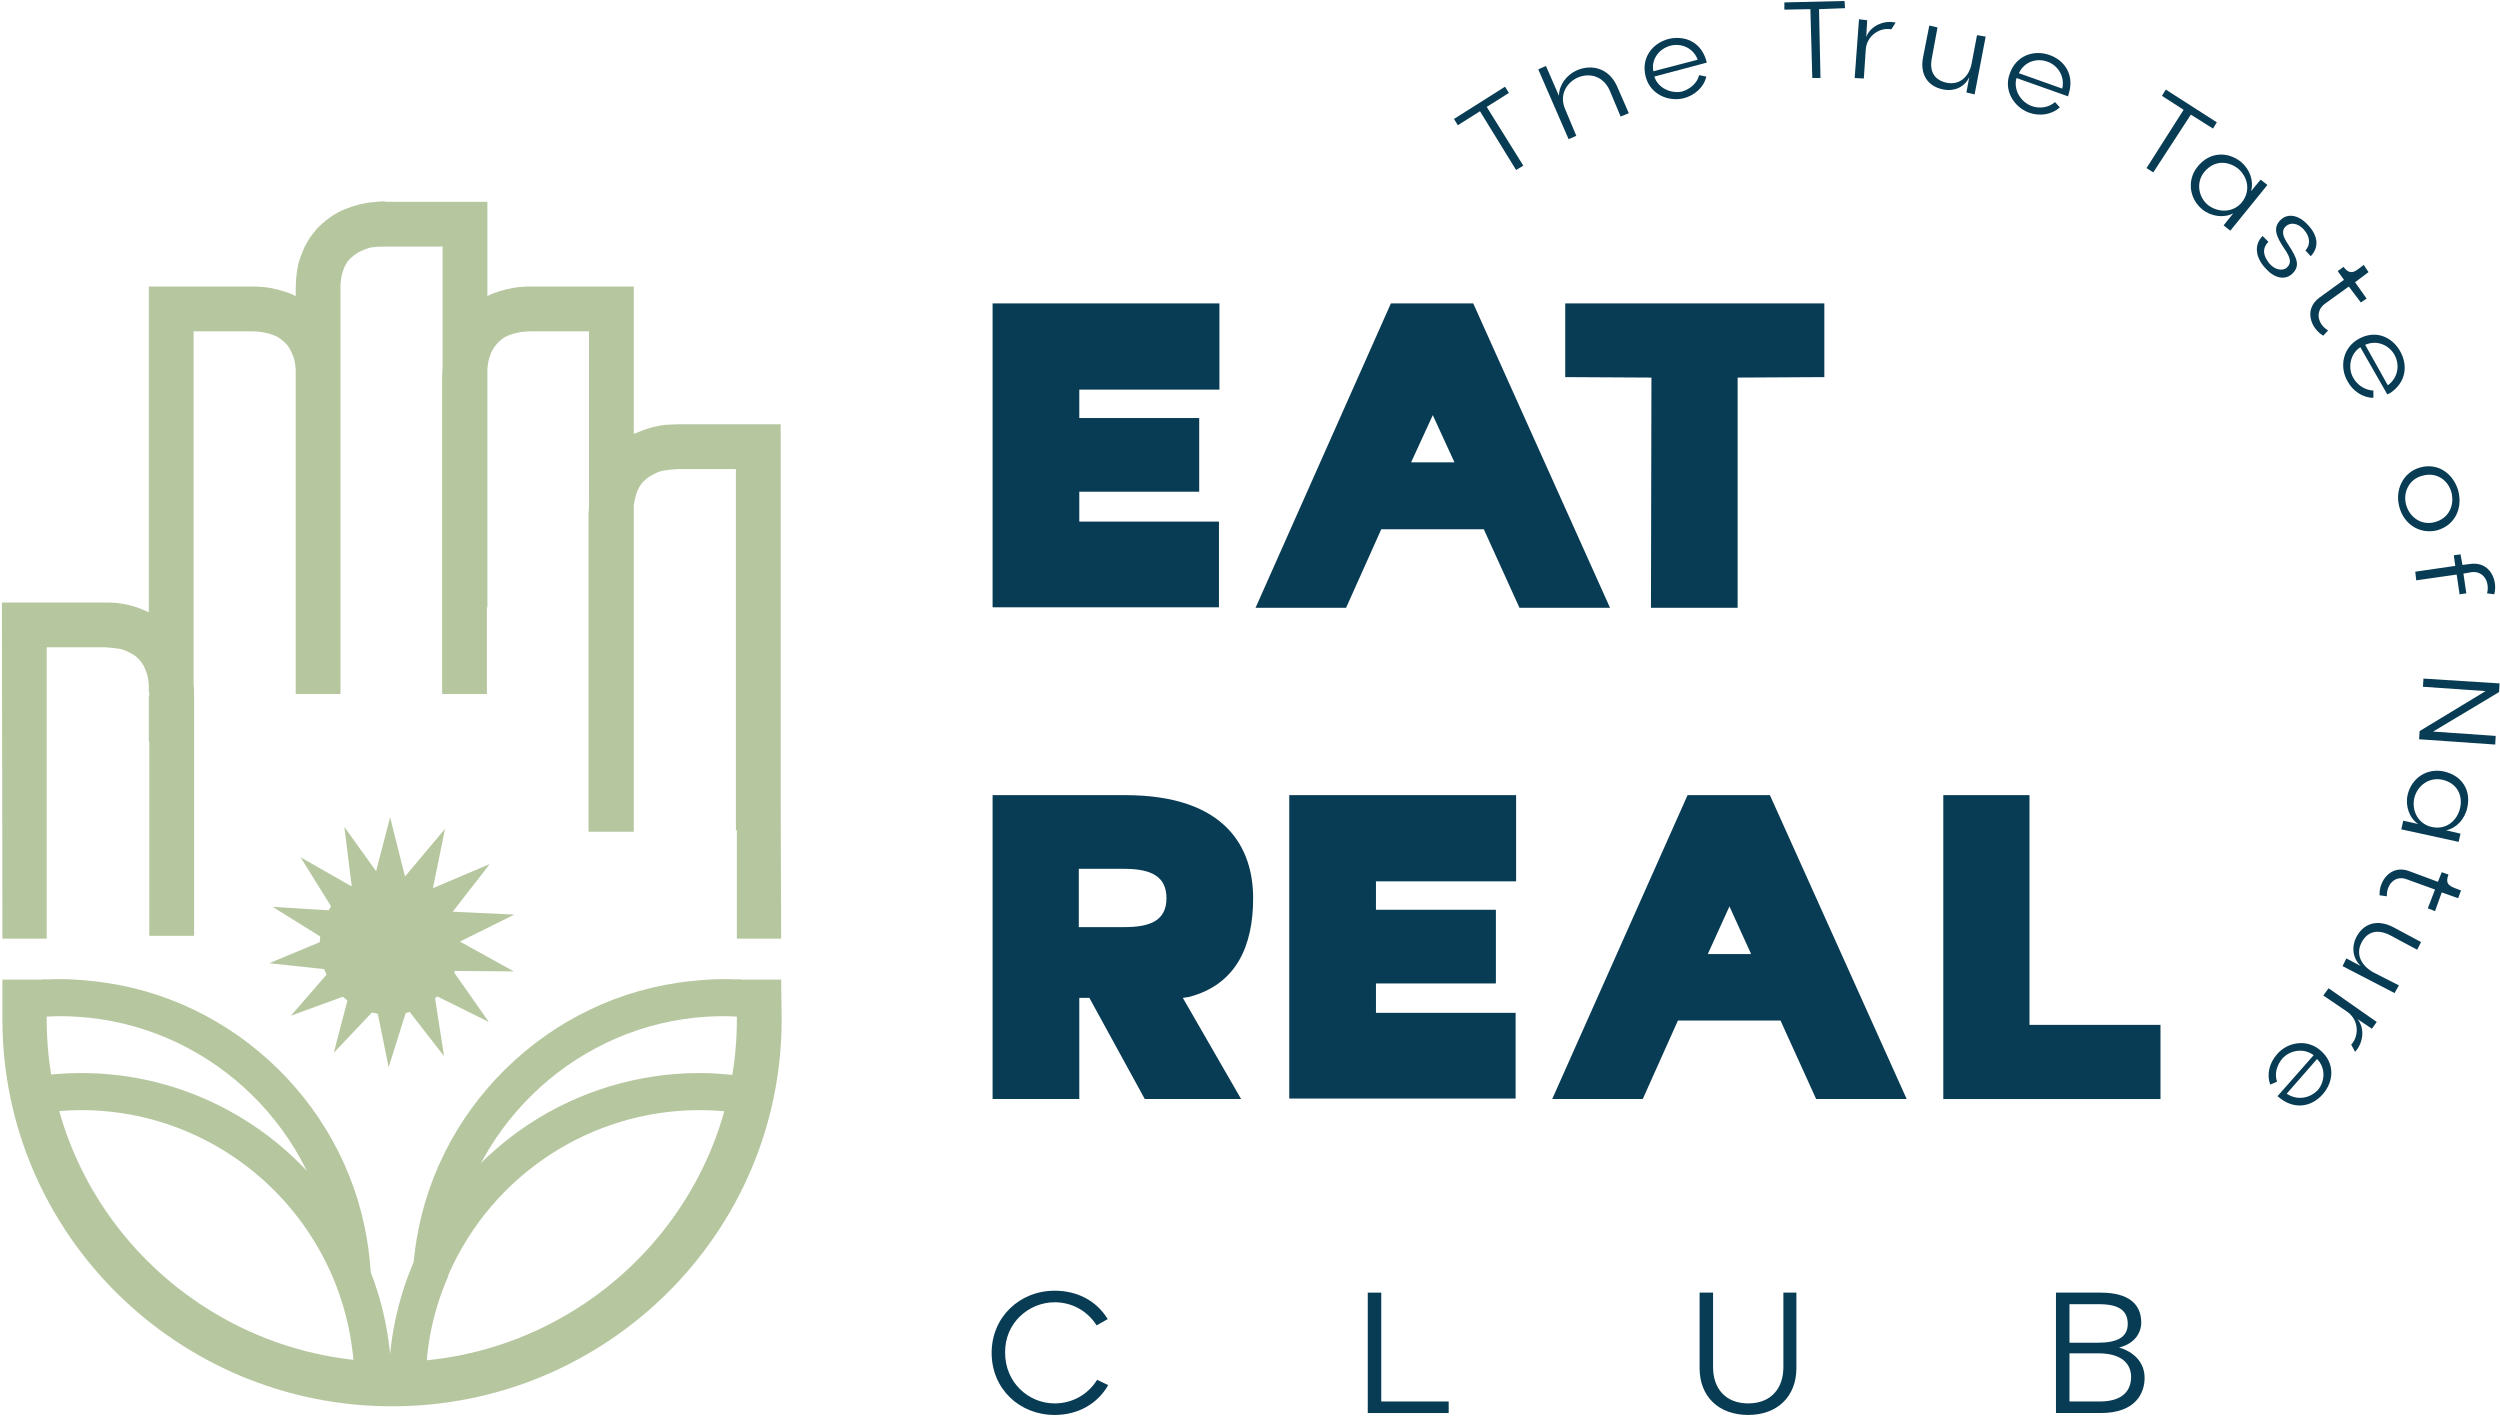
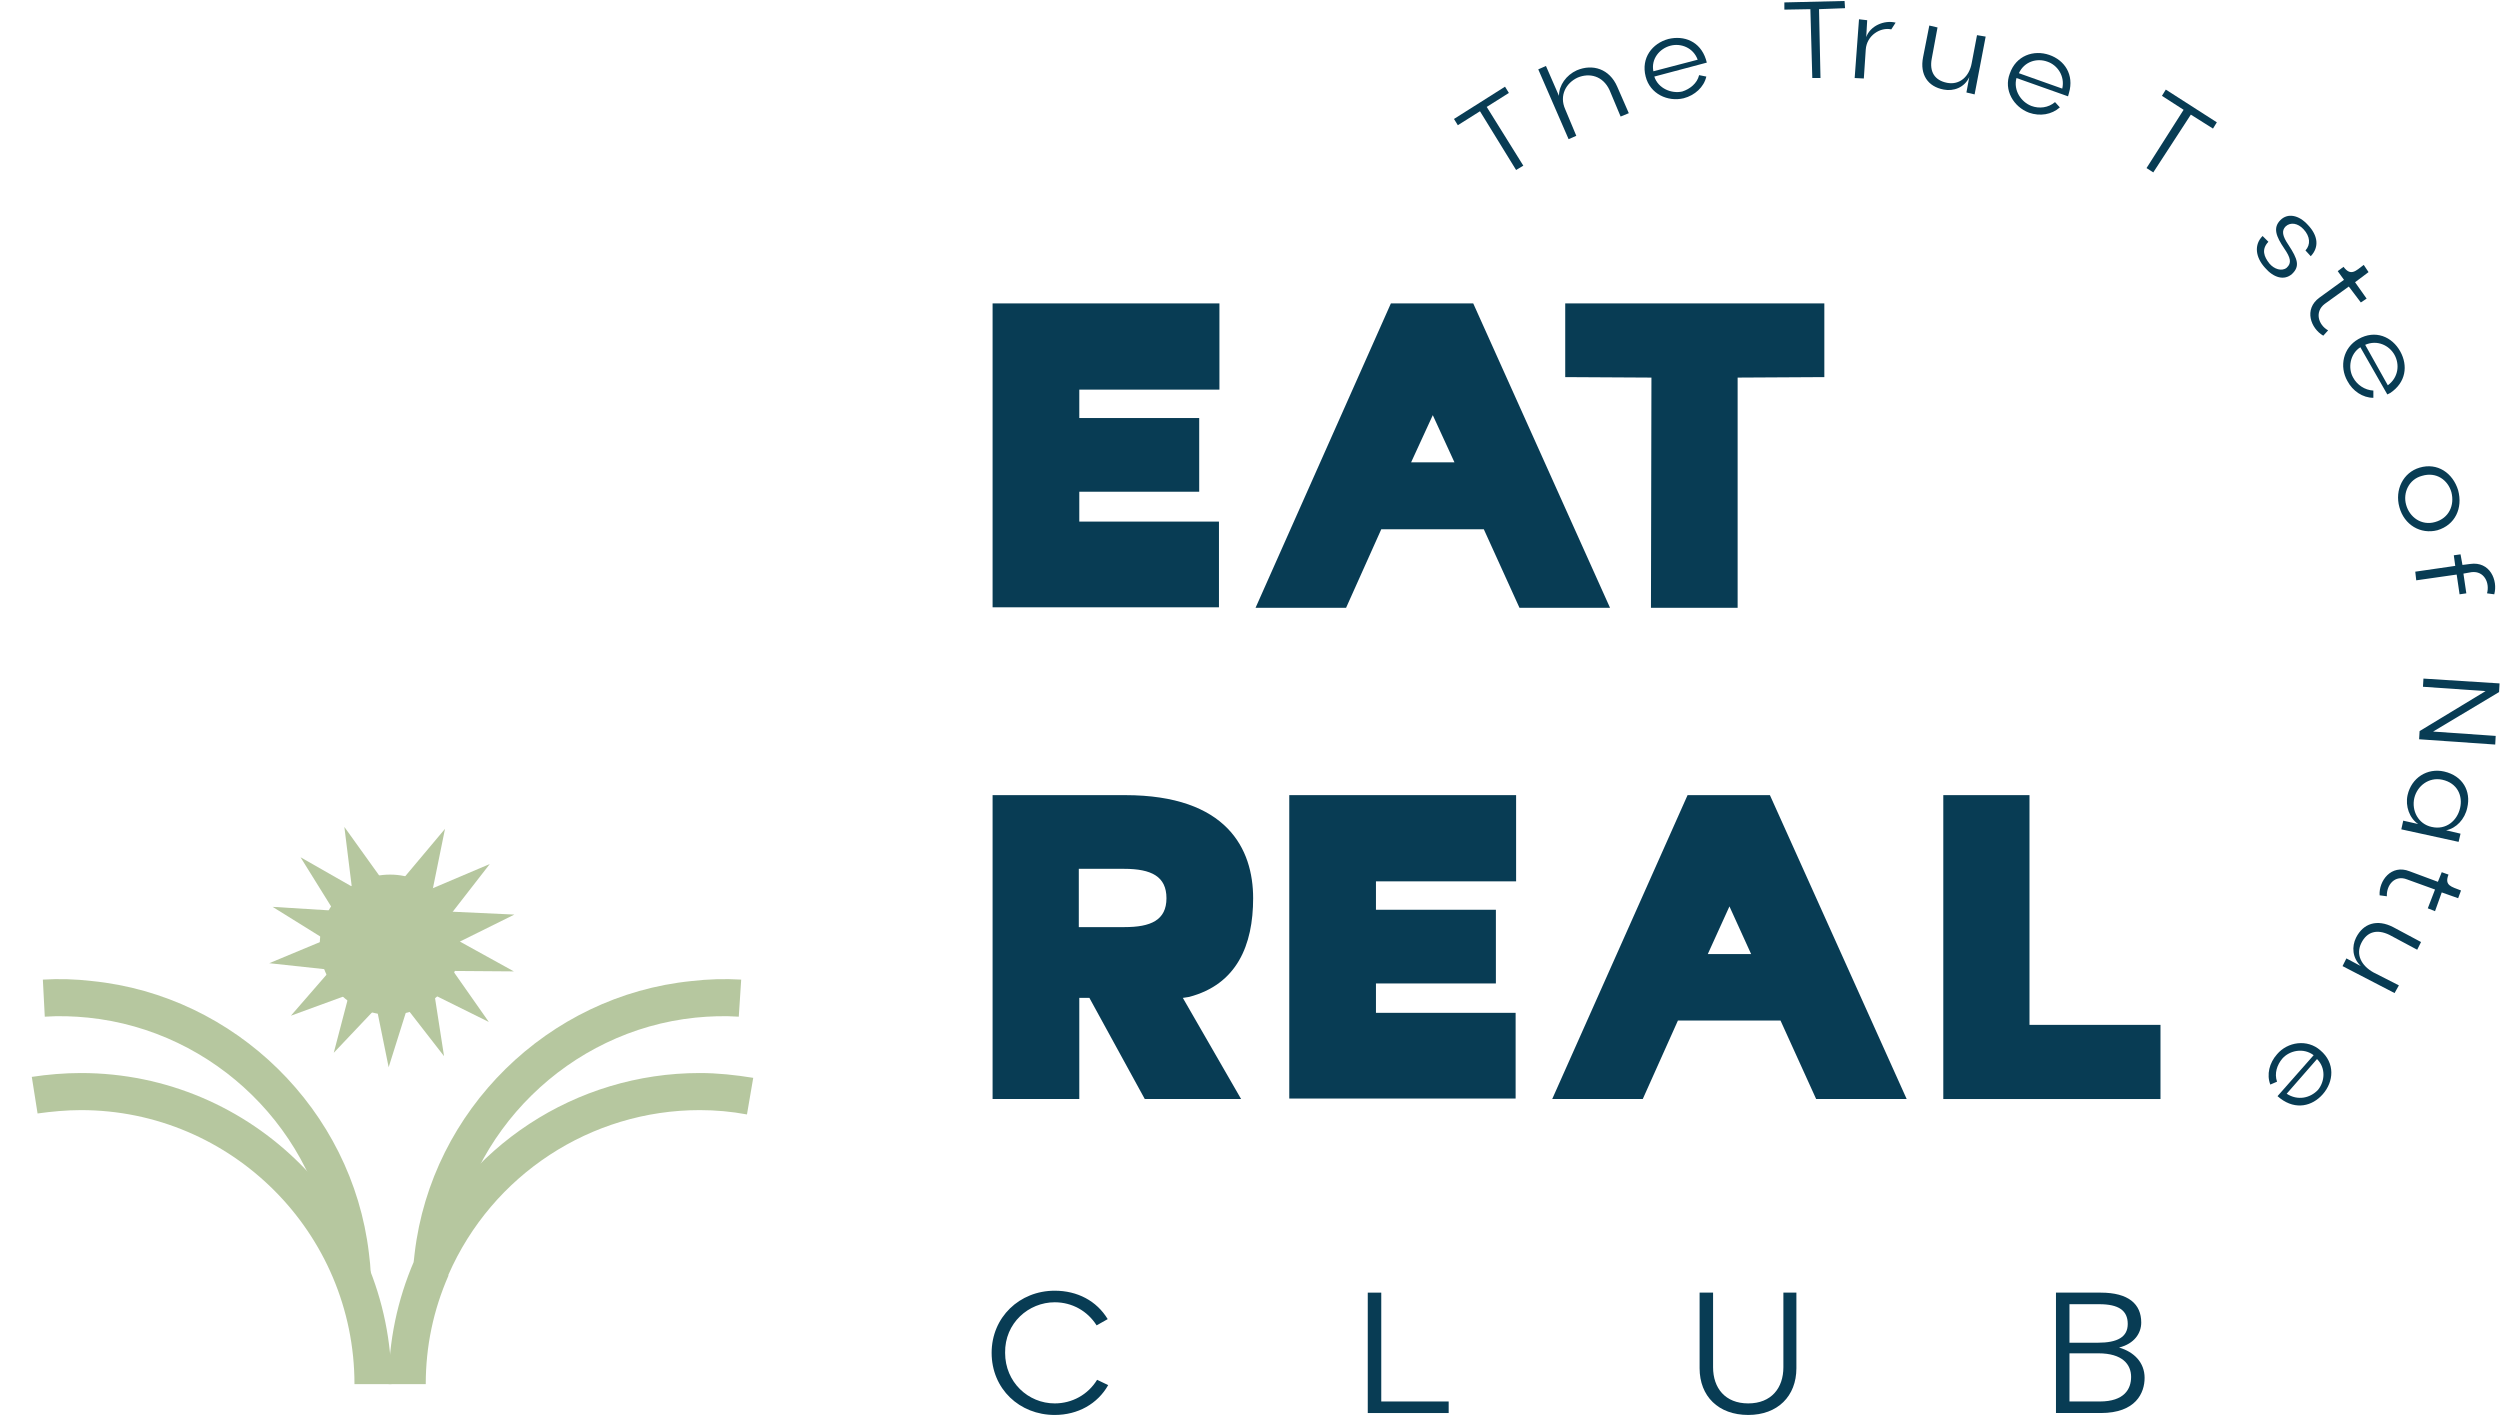
<svg xmlns="http://www.w3.org/2000/svg" fill="none" viewBox="0 0 113 64" height="64" width="113">
  <g clip-path="url(#clip0_751_37)">
-     <path fill="#B6C79F" d="M2.112 42.427V29.257H4.746C4.992 29.272 5.203 29.293 5.377 29.322C5.536 29.352 5.711 29.417 5.899 29.518C6.059 29.591 6.204 29.707 6.335 29.867C6.451 29.997 6.545 30.171 6.618 30.389C6.676 30.549 6.712 30.745 6.726 30.977V31.303H6.748V31.478H6.726V33.502H6.748V42.297H8.773V31.26C8.773 31.144 8.765 31.028 8.751 30.912V14.977H11.363C11.61 14.977 11.82 14.999 11.995 15.042C12.154 15.071 12.328 15.129 12.517 15.216C12.677 15.303 12.829 15.427 12.974 15.586C13.076 15.717 13.17 15.891 13.257 16.109C13.315 16.268 13.351 16.464 13.366 16.697V27.537V31.369H15.39V16.98C15.39 16.863 15.39 16.747 15.39 16.631V15.369V13.344V13.148C15.39 13.061 15.39 12.974 15.39 12.887C15.405 12.64 15.441 12.43 15.499 12.256C15.572 12.038 15.666 11.864 15.782 11.733C15.927 11.588 16.08 11.472 16.239 11.385C16.414 11.298 16.581 11.233 16.74 11.189C16.929 11.16 17.146 11.146 17.393 11.146H20.005V16.631C19.991 16.747 19.984 16.863 19.984 16.98V31.369H22.008V27.45H22.03V16.697C22.044 16.464 22.081 16.268 22.139 16.109C22.211 15.891 22.306 15.717 22.422 15.586C22.552 15.427 22.698 15.303 22.857 15.216C23.046 15.129 23.22 15.071 23.38 15.042C23.554 14.999 23.764 14.977 24.011 14.977H26.623V22.727C26.623 22.886 26.616 23.053 26.601 23.227V37.595H28.648V31.303V22.857C28.669 22.661 28.713 22.487 28.756 22.335C28.829 22.117 28.923 21.943 29.039 21.812C29.184 21.653 29.337 21.537 29.497 21.464C29.671 21.362 29.838 21.297 29.997 21.268C30.186 21.239 30.396 21.217 30.628 21.203H33.263V37.529H33.306V42.427H35.309L35.287 36.093V19.178H30.694C30.665 19.178 30.628 19.178 30.585 19.178C30.476 19.178 30.324 19.2 30.084 19.2C29.714 19.244 29.322 19.331 28.865 19.526C28.793 19.556 28.72 19.585 28.648 19.614V12.952H24.076C24.033 12.952 23.996 12.952 23.967 12.952C23.858 12.952 23.684 12.952 23.467 12.974C23.097 13.018 22.683 13.105 22.248 13.279C22.175 13.308 22.102 13.344 22.03 13.388V9.121H17.437C17.408 9.107 17.371 9.099 17.328 9.099C17.219 9.099 17.067 9.121 16.827 9.143C16.457 9.165 16.065 9.273 15.608 9.448C15.107 9.644 14.672 9.97 14.258 10.405V10.427C13.983 10.732 13.765 11.109 13.605 11.559C13.431 11.995 13.366 12.539 13.366 13.148V13.388C13.293 13.344 13.221 13.308 13.148 13.279C12.691 13.105 12.299 13.018 11.929 12.974C11.69 12.952 11.537 12.952 11.428 12.952C11.385 12.952 11.349 12.952 11.32 12.952H6.726V27.668C6.654 27.639 6.581 27.61 6.509 27.581C6.073 27.385 5.66 27.298 5.29 27.254C5.05 27.233 4.898 27.233 4.789 27.233C4.76 27.233 4.724 27.233 4.68 27.233H0.087L0.109 42.427H2.112Z" />
-     <path fill="#B6C79F" d="M33.306 44.278V46.084C33.306 54.618 26.318 61.562 17.72 61.562C9.121 61.562 2.111 54.618 2.111 46.084V45.584V44.278H0.109V46.084C0.109 55.728 8.011 63.565 17.72 63.565C27.428 63.565 35.331 55.728 35.331 46.084L35.309 44.278H33.306Z" />
    <path fill="#B6C79F" d="M17.698 62.563H16.022C16.022 55.728 10.471 50.177 3.657 50.177C3.004 50.177 2.329 50.242 1.698 50.329L1.437 48.675C2.155 48.566 2.917 48.501 3.657 48.501C11.407 48.501 17.698 54.814 17.698 62.563Z" />
    <path fill="#B6C79F" d="M19.244 62.563H17.567C17.567 60.626 17.959 58.754 18.721 56.99L18.743 56.947C20.985 51.809 26.035 48.501 31.63 48.501C32.435 48.501 33.241 48.588 34.046 48.718L33.763 50.373C33.067 50.242 32.348 50.177 31.63 50.177C26.71 50.177 22.247 53.094 20.267 57.622V57.665C19.592 59.211 19.244 60.843 19.244 62.563Z" />
    <path fill="#B6C79F" d="M15.086 57.709C15.071 57.419 15.049 57.128 15.02 56.838C14.345 51.135 9.709 46.585 3.984 45.997C3.331 45.932 2.678 45.91 2.024 45.954L1.937 44.278C2.678 44.234 3.418 44.256 4.158 44.343C10.645 44.996 15.913 50.177 16.675 56.642C16.718 56.962 16.747 57.288 16.762 57.622L15.086 57.709Z" />
    <path fill="#B6C79F" d="M20.375 57.186L18.699 57.034C18.714 56.903 18.728 56.773 18.743 56.642C19.505 50.177 24.773 44.996 31.26 44.343C32 44.256 32.762 44.234 33.502 44.278L33.393 45.954C32.74 45.91 32.087 45.932 31.434 45.997C25.731 46.585 21.094 51.135 20.397 56.838C20.383 56.954 20.375 57.07 20.375 57.186Z" />
    <path fill="#B6C79F" d="M20.789 42.688C20.789 44.452 19.374 45.867 17.633 45.867C15.869 45.867 14.454 44.452 14.454 42.688C14.454 40.947 15.869 39.532 17.633 39.532C19.374 39.532 20.789 40.947 20.789 42.688Z" />
-     <path fill="#B6C79F" d="M16.914 39.706L17.633 36.941L18.329 39.706H16.914Z" />
    <path fill="#B6C79F" d="M18.286 39.641L20.114 37.464L19.548 40.25L18.286 39.641Z" />
    <path fill="#B6C79F" d="M19.526 40.163L22.139 39.053L20.397 41.295L19.526 40.163Z" />
    <path fill="#B6C79F" d="M20.419 41.208L23.249 41.339L20.702 42.601L20.419 41.208Z" />
    <path fill="#B6C79F" d="M20.745 42.536L23.227 43.907L20.397 43.886L20.745 42.536Z" />
    <path fill="#B6C79F" d="M20.462 43.864L22.095 46.193L19.548 44.931L20.462 43.864Z" />
    <path fill="#B6C79F" d="M19.635 44.931L20.071 47.739L18.329 45.497L19.635 44.931Z" />
    <path fill="#B6C79F" d="M18.416 45.54L17.567 48.239L17.001 45.453L18.416 45.54Z" />
    <path fill="#B6C79F" d="M17.045 45.518L15.086 47.586L15.804 44.843L17.045 45.518Z" />
    <path fill="#B6C79F" d="M15.826 44.931L13.148 45.91L15.02 43.755L15.826 44.931Z" />
    <path fill="#B6C79F" d="M14.999 43.842L12.169 43.537L14.781 42.449L14.999 43.842Z" />
    <path fill="#B6C79F" d="M14.737 42.492L12.321 40.99L15.151 41.165L14.737 42.492Z" />
    <path fill="#B6C79F" d="M15.086 41.165L13.584 38.748L16.065 40.163L15.086 41.165Z" />
    <path fill="#B6C79F" d="M15.913 40.185L15.565 37.377L17.219 39.684L15.913 40.185Z" />
    <path fill="#083C54" d="M68.528 7.684L66.895 5.029L65.894 5.66L65.72 5.377L68.027 3.918L68.201 4.201L67.2 4.833L68.854 7.488L68.528 7.684Z" />
    <path fill="#083C54" d="M70.901 6.291L69.529 3.135L69.877 2.982L70.465 4.332C70.465 3.853 70.792 3.396 71.271 3.178C71.989 2.873 72.751 3.113 73.099 3.918L73.622 5.116L73.252 5.268L72.751 4.071C72.446 3.418 71.837 3.287 71.314 3.505C70.792 3.744 70.465 4.31 70.748 4.941L71.249 6.139L70.901 6.291Z" />
    <path fill="#083C54" d="M74.384 3.461C74.166 2.612 74.688 1.959 75.407 1.763C76.125 1.589 76.844 1.872 77.105 2.678L77.148 2.83L74.775 3.461C74.95 4.005 75.559 4.245 76.038 4.136C76.386 4.027 76.713 3.766 76.8 3.396L77.126 3.461C77.018 3.94 76.604 4.31 76.103 4.441C75.385 4.615 74.58 4.245 74.384 3.461ZM76.735 2.699C76.539 2.155 75.973 1.937 75.494 2.068C75.015 2.199 74.623 2.656 74.732 3.222L76.735 2.699Z" clip-rule="evenodd" fill-rule="evenodd" />
    <path fill="#083C54" d="M81.916 3.527L81.829 0.414L80.653 0.435V0.109L83.374 0.044L83.396 0.37L82.22 0.414L82.286 3.527H81.916Z" />
    <path fill="#083C54" d="M83.831 3.527L84.027 0.871L84.397 0.914L84.354 1.676C84.528 1.176 85.159 0.893 85.682 1.023L85.486 1.328C85.007 1.219 84.376 1.589 84.332 2.242L84.245 3.548L83.831 3.527Z" />
    <path fill="#083C54" d="M86.922 2.59L87.205 1.154L87.576 1.241L87.314 2.656C87.205 3.244 87.445 3.635 88.011 3.744C88.577 3.853 89.012 3.461 89.121 2.852L89.361 1.589L89.752 1.654L89.252 4.267L88.882 4.18L89.012 3.483C88.795 3.962 88.294 4.136 87.859 4.049C87.14 3.918 86.77 3.374 86.922 2.59Z" />
    <path fill="#083C54" d="M90.841 3.331C91.124 2.503 91.929 2.242 92.626 2.482C93.322 2.721 93.758 3.374 93.518 4.201L93.475 4.354L91.145 3.527C90.993 4.093 91.363 4.615 91.82 4.789C92.169 4.92 92.582 4.876 92.887 4.615L93.105 4.854C92.735 5.181 92.212 5.268 91.712 5.094C91.015 4.833 90.558 4.071 90.841 3.331ZM93.214 4.005C93.344 3.439 92.996 2.939 92.539 2.786C92.06 2.612 91.494 2.786 91.254 3.309L93.214 4.005Z" clip-rule="evenodd" fill-rule="evenodd" />
    <path fill="#083C54" d="M97.023 7.597L98.699 4.963L97.72 4.332L97.894 4.049L100.201 5.529L100.027 5.812L99.026 5.181L97.328 7.793L97.023 7.597Z" />
-     <path fill="#083C54" d="M99.331 7.532C99.875 6.857 100.68 6.835 101.29 7.314C101.703 7.663 101.878 8.185 101.747 8.642L102.182 8.12L102.487 8.359L100.811 10.427L100.506 10.188L100.942 9.644C100.528 9.861 99.962 9.796 99.548 9.469C98.939 8.969 98.852 8.12 99.331 7.532ZM101.333 9.143C101.747 8.62 101.595 7.989 101.159 7.619C100.702 7.271 100.093 7.227 99.635 7.771C99.244 8.25 99.374 8.925 99.809 9.273C100.267 9.622 100.942 9.622 101.333 9.143Z" clip-rule="evenodd" fill-rule="evenodd" />
    <path fill="#083C54" d="M102.269 10.667L102.531 10.928C102.204 11.276 102.335 11.603 102.574 11.908C102.792 12.169 103.14 12.278 103.358 12.103C103.597 11.886 103.532 11.646 103.249 11.233C102.879 10.688 102.726 10.297 103.075 9.948C103.401 9.622 103.902 9.709 104.316 10.166C104.773 10.645 104.838 11.167 104.446 11.581L104.207 11.32C104.446 11.059 104.424 10.688 104.12 10.362C103.858 10.079 103.532 10.035 103.314 10.231C103.118 10.427 103.162 10.667 103.445 11.08C103.858 11.712 103.967 12.038 103.597 12.386C103.249 12.691 102.77 12.56 102.378 12.103C101.943 11.624 101.878 11.059 102.269 10.667Z" />
    <path fill="#083C54" d="M105.012 15.173C104.446 14.846 104.12 13.976 104.838 13.453L105.948 12.648L105.665 12.256L105.927 12.06C106.253 12.495 106.471 12.256 106.841 11.973L107.058 12.299L106.449 12.757L106.971 13.497L106.71 13.671L106.166 12.952L105.078 13.736C104.62 14.084 104.773 14.672 105.23 14.933L105.012 15.173Z" />
    <path fill="#083C54" d="M106.601 15.325C107.363 14.89 108.125 15.216 108.495 15.891C108.843 16.523 108.756 17.284 108.038 17.763L107.907 17.829L106.688 15.695C106.209 16 106.122 16.653 106.362 17.067C106.536 17.393 106.884 17.633 107.276 17.654V17.981C106.797 17.981 106.34 17.676 106.101 17.219C105.731 16.566 105.905 15.717 106.601 15.325ZM107.929 17.415C108.408 17.067 108.473 16.479 108.234 16.044C107.994 15.608 107.45 15.347 106.906 15.586L107.929 17.415Z" clip-rule="evenodd" fill-rule="evenodd" />
    <path fill="#083C54" d="M109.366 21.137C110.171 20.898 110.868 21.377 111.108 22.16C111.325 22.966 110.977 23.728 110.171 23.967C109.41 24.163 108.669 23.728 108.452 22.922C108.234 22.139 108.626 21.355 109.366 21.137ZM110.063 23.597C110.694 23.423 110.955 22.835 110.803 22.248C110.65 21.703 110.128 21.312 109.475 21.508C108.887 21.66 108.604 22.269 108.756 22.814C108.909 23.38 109.453 23.771 110.063 23.597Z" clip-rule="evenodd" fill-rule="evenodd" />
    <path fill="#083C54" d="M109.17 25.84L110.977 25.578L110.912 25.099L111.216 25.056L111.303 25.535L111.652 25.491C112.544 25.36 112.914 26.231 112.74 26.863L112.414 26.819C112.544 26.34 112.283 25.796 111.717 25.861L111.347 25.927L111.478 26.819L111.173 26.863L111.042 25.97L109.214 26.231L109.17 25.84Z" />
    <path fill="#083C54" d="M109.54 30.672L112.98 30.89L112.958 31.282L109.976 33.067L112.805 33.263L112.784 33.654L109.344 33.415L109.366 33.045L112.348 31.238L109.518 31.042L109.54 30.672Z" />
    <path fill="#083C54" d="M110.476 34.873C111.325 35.069 111.695 35.766 111.521 36.506C111.412 37.029 111.02 37.442 110.563 37.529L111.216 37.682L111.129 38.052L108.539 37.486L108.626 37.094L109.301 37.246C108.909 36.985 108.713 36.441 108.822 35.94C108.996 35.157 109.714 34.699 110.476 34.873ZM109.91 37.377C110.563 37.529 111.064 37.094 111.195 36.528C111.325 35.984 111.086 35.396 110.389 35.243C109.78 35.113 109.257 35.526 109.127 36.071C108.996 36.637 109.301 37.246 109.91 37.377Z" clip-rule="evenodd" fill-rule="evenodd" />
    <path fill="#083C54" d="M107.559 40.468C107.516 39.815 108.082 39.053 108.909 39.38L110.193 39.858L110.367 39.423L110.672 39.532C110.476 40.033 110.803 40.076 111.238 40.25L111.108 40.599L110.367 40.337L110.063 41.186L109.736 41.056L110.063 40.207L108.8 39.75C108.256 39.532 107.864 39.989 107.886 40.512L107.559 40.468Z" />
    <path fill="#083C54" d="M108.169 41.905L109.431 42.58L109.257 42.928L107.995 42.253C107.45 41.992 106.993 42.101 106.732 42.623C106.471 43.146 106.732 43.646 107.276 43.951L108.43 44.539L108.234 44.887L105.883 43.668L106.057 43.32L106.71 43.668C106.318 43.298 106.297 42.776 106.493 42.384C106.819 41.731 107.45 41.535 108.169 41.905Z" />
-     <path fill="#083C54" d="M105.252 44.669L107.429 46.193L107.211 46.498L106.558 46.063C106.906 46.476 106.819 47.151 106.449 47.543L106.275 47.216C106.623 46.846 106.645 46.128 106.101 45.736L105.012 44.996L105.252 44.669Z" />
    <path fill="#083C54" d="M104.882 47.477C105.556 48.044 105.491 48.892 104.99 49.459C104.512 50.003 103.771 50.177 103.075 49.654L102.944 49.546L104.577 47.695C104.12 47.347 103.488 47.477 103.162 47.848C102.922 48.131 102.792 48.522 102.922 48.892L102.618 49.023C102.444 48.566 102.574 48.044 102.922 47.652C103.401 47.086 104.294 46.955 104.882 47.477ZM103.358 49.437C103.859 49.763 104.424 49.633 104.773 49.263C105.078 48.892 105.143 48.283 104.729 47.869L103.358 49.437Z" clip-rule="evenodd" fill-rule="evenodd" />
    <path fill="#083C54" d="M44.865 27.45V13.714H55.118V17.611H48.784V18.895H54.204V22.226H48.784V23.576H55.097V27.45H44.865Z" />
    <path fill="#083C54" d="M56.751 27.472L62.868 13.714H66.59L72.773 27.472H68.68L67.069 23.924H62.433L60.843 27.472H56.751ZM63.782 20.898H65.742L64.762 18.765L63.782 20.898Z" clip-rule="evenodd" fill-rule="evenodd" />
    <path fill="#083C54" d="M74.623 27.472L74.645 17.067L70.748 17.045V13.714H82.46V17.045L78.541 17.067V27.472H74.623Z" />
    <path fill="#083C54" d="M44.865 49.676V35.94H50.852C55.467 35.94 56.642 38.378 56.642 40.599C56.642 42.732 55.902 44.495 53.747 45.061L53.464 45.105L56.098 49.676H51.744L49.241 45.105H48.784V49.676H44.865ZM48.762 41.905H50.83C52.005 41.905 52.724 41.6 52.724 40.599C52.724 39.619 52.049 39.271 50.808 39.271H48.762V41.905Z" clip-rule="evenodd" fill-rule="evenodd" />
    <path fill="#083C54" d="M58.275 49.654V35.94H68.528V39.837H62.193V41.121H67.614V44.452H62.193V45.78H68.506V49.654H58.275Z" />
    <path fill="#083C54" d="M70.16 49.676L76.278 35.94H80L86.182 49.676H82.09L80.479 46.128H75.842L74.253 49.676H70.16ZM77.192 43.124H79.151L78.171 40.969L77.192 43.124Z" clip-rule="evenodd" fill-rule="evenodd" />
    <path fill="#083C54" d="M87.837 49.676V35.94H91.733V46.324H97.654V49.676H87.837Z" />
    <path fill="#083C54" d="M44.822 61.148C44.822 59.537 46.084 58.34 47.673 58.34C48.697 58.34 49.567 58.797 50.068 59.624L49.567 59.907C49.154 59.254 48.457 58.863 47.673 58.863C46.498 58.863 45.409 59.799 45.431 61.148C45.431 62.476 46.476 63.434 47.673 63.434C48.457 63.434 49.175 63.042 49.589 62.367L50.09 62.607C49.611 63.456 48.718 63.956 47.673 63.956C46.084 63.956 44.822 62.781 44.822 61.148Z" />
    <path fill="#083C54" d="M61.823 63.869V58.427H62.433V63.347H65.48V63.869H61.823Z" />
    <path fill="#083C54" d="M76.822 61.845V58.427H77.431V61.801C77.431 62.737 77.975 63.434 79.02 63.434C80.065 63.434 80.609 62.737 80.609 61.801V58.427H81.197V61.845C81.197 63.108 80.348 63.956 79.02 63.956C77.671 63.956 76.822 63.108 76.822 61.845Z" />
    <path fill="#083C54" d="M92.93 63.869V58.427H94.955C96.218 58.427 96.784 58.95 96.784 59.777C96.784 60.256 96.479 60.735 95.782 60.909C96.457 61.105 96.936 61.584 96.936 62.28C96.936 62.955 96.544 63.869 94.955 63.869H92.93ZM93.54 60.691H94.824C95.717 60.691 96.174 60.43 96.174 59.842C96.174 59.233 95.76 58.95 94.89 58.95H93.54V60.691ZM93.54 63.347H94.912C96.022 63.347 96.326 62.781 96.326 62.237C96.326 61.671 95.935 61.17 94.846 61.17H93.54V63.347Z" clip-rule="evenodd" fill-rule="evenodd" />
  </g>
  <defs>
    <clipPath id="clip0_751_37">
      <rect fill="white" height="64" width="112.98" />
    </clipPath>
  </defs>
</svg>